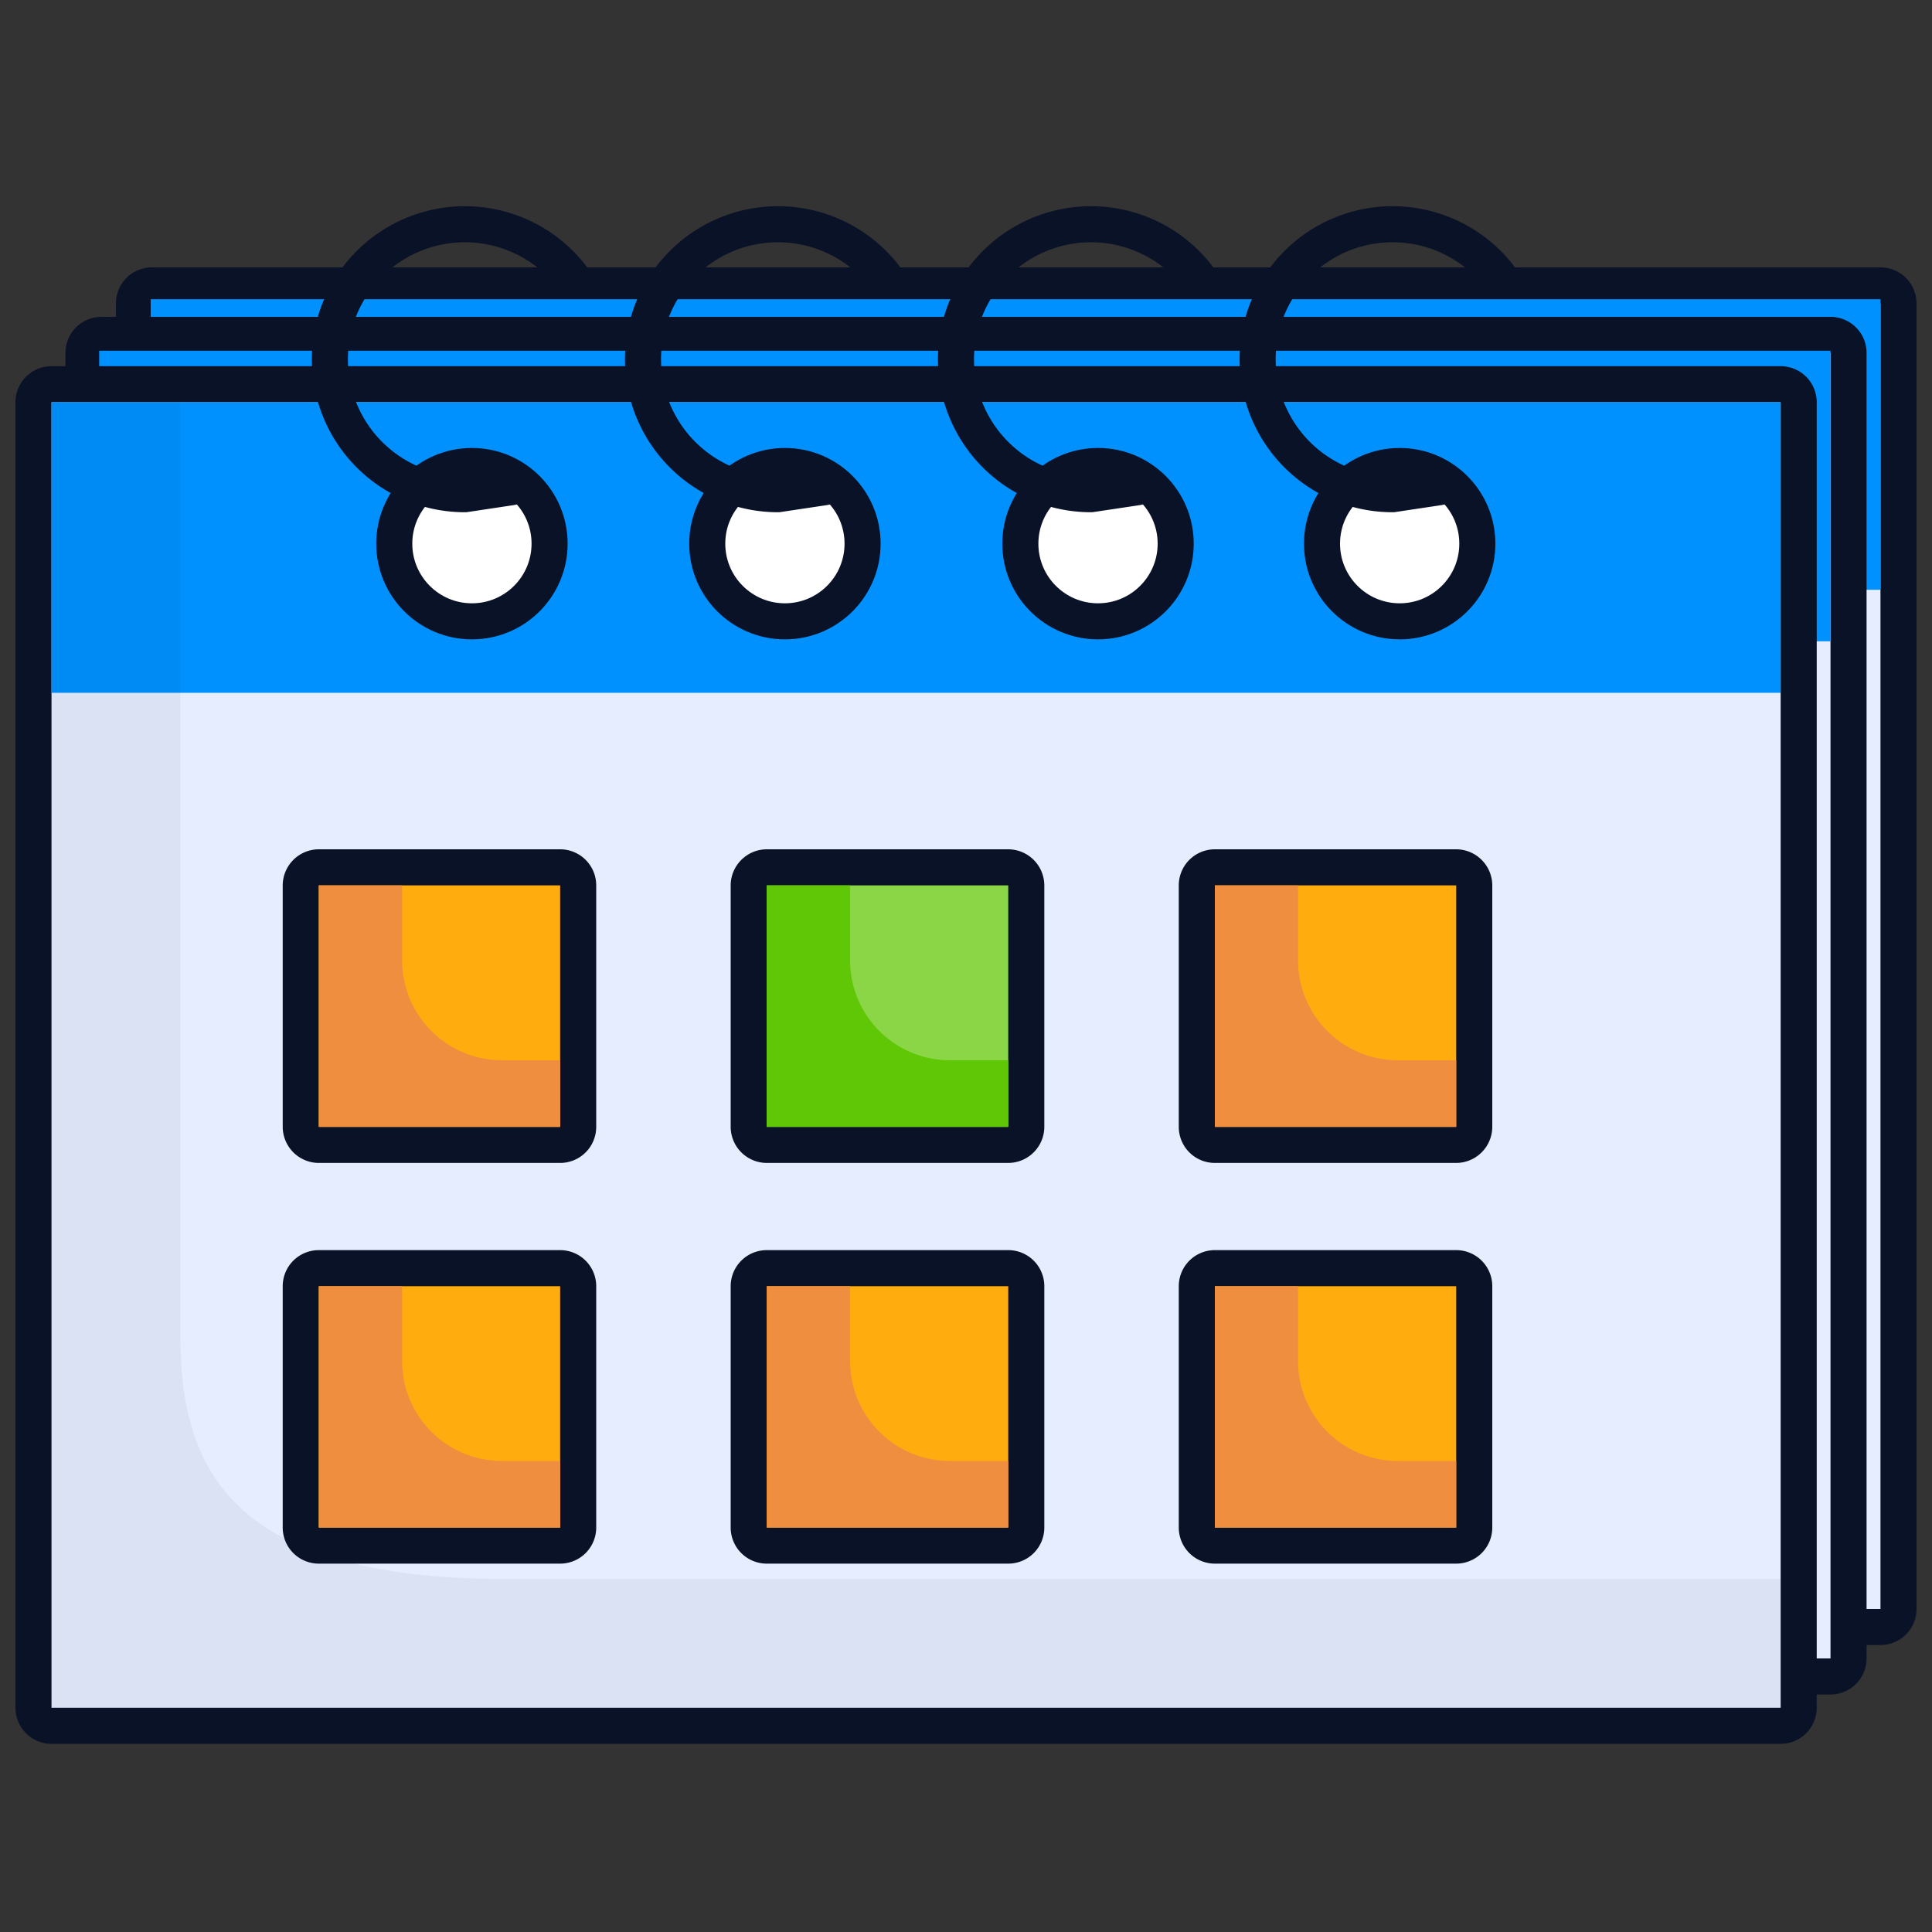
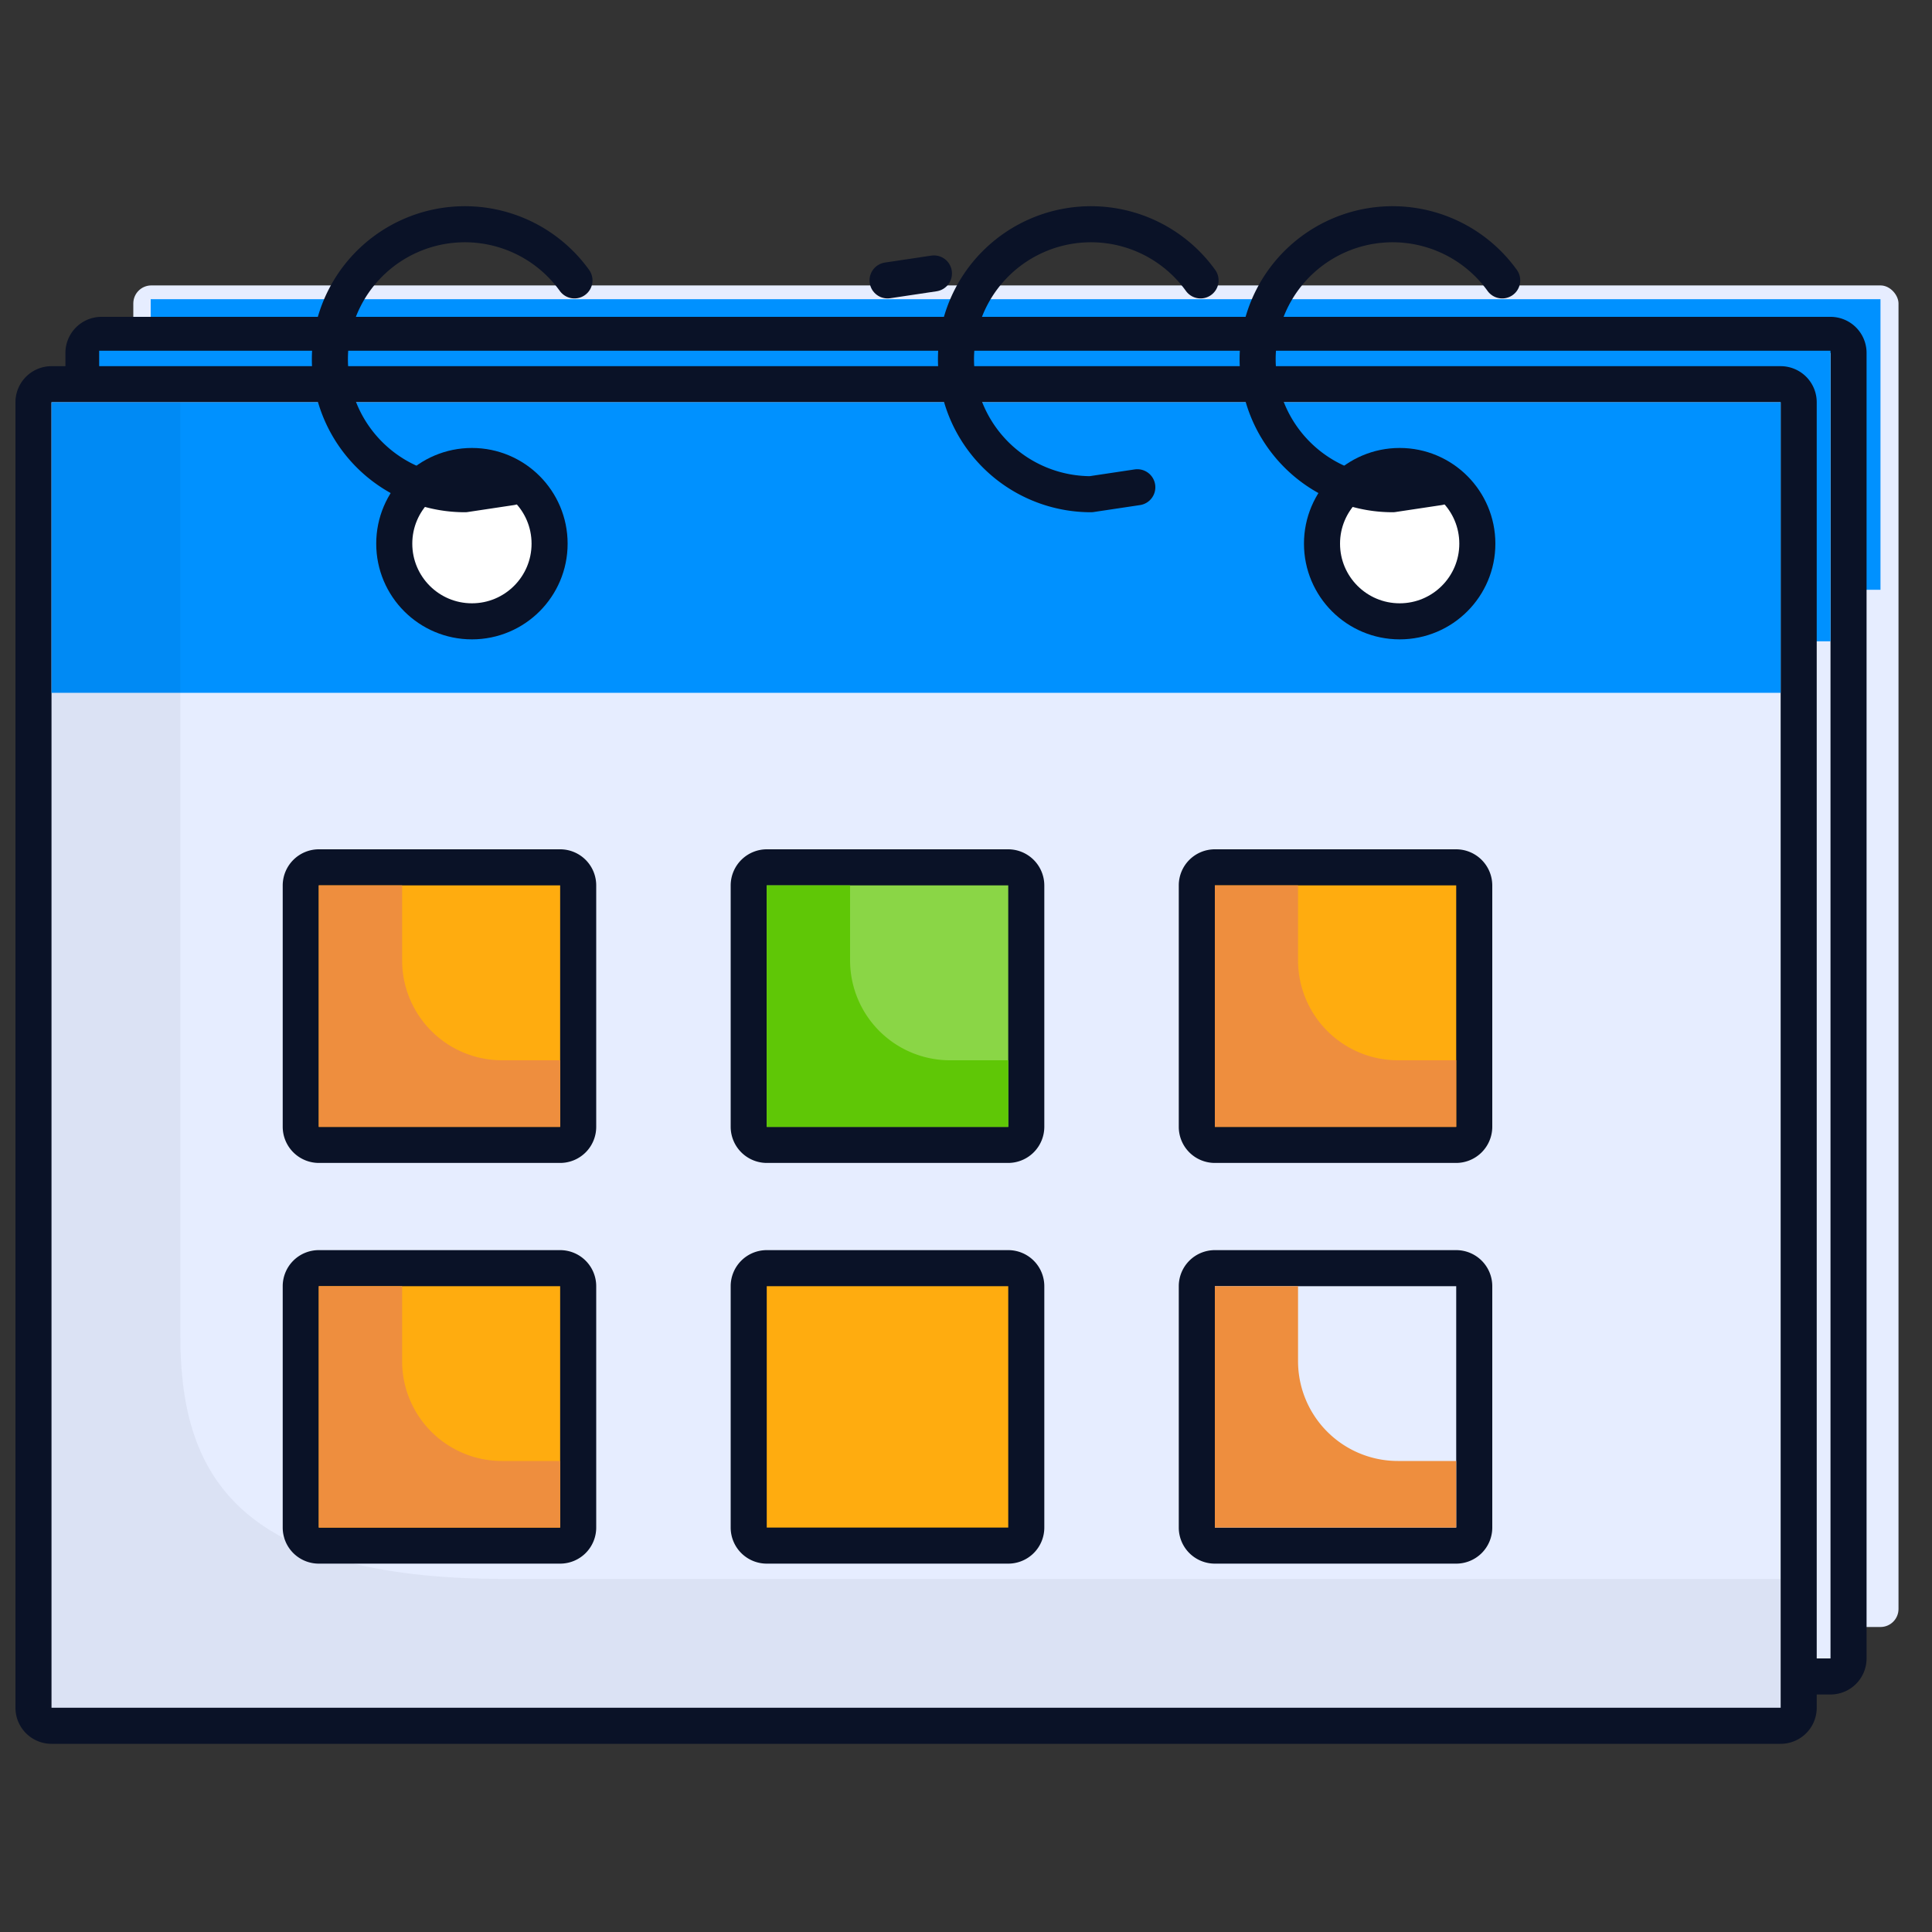
<svg xmlns="http://www.w3.org/2000/svg" viewBox="0 0 150 150">
  <rect x="0" y="0" width="150" height="150" fill="#333333" stroke="none" />
  <g style="isolation: isolate">
    <g id="Layer_1" data-name="Layer 1">
      <g>
        <g>
          <rect x="10.35" y="22.16" width="137.05" height="104.16" rx="1.4" fill="#e6edff" />
-           <path d="M146,23.56V124.92H11.75V23.56H146m0-2.8H11.75A2.8,2.8,0,0,0,9,23.56V124.92a2.8,2.8,0,0,0,2.8,2.8H146a2.8,2.8,0,0,0,2.8-2.8V23.56a2.8,2.8,0,0,0-2.8-2.8Z" fill="#0a1227" />
        </g>
        <rect x="11.7" y="23.23" width="134.3" height="22.56" fill="#0091ff" />
        <g>
          <rect x="6.48" y="25.99" width="137.05" height="104.16" rx="1.4" fill="#e6edff" />
          <path d="M142.12,27.4V128.76H7.88V27.4H142.12m0-2.8H7.88a2.8,2.8,0,0,0-2.8,2.8V128.76a2.8,2.8,0,0,0,2.8,2.8H142.12a2.8,2.8,0,0,0,2.8-2.8V27.4a2.8,2.8,0,0,0-2.8-2.8Z" fill="#0a1227" />
        </g>
        <rect x="7.7" y="27.23" width="134.42" height="22.56" fill="#0091ff" />
        <g>
          <rect x="2.6" y="29.83" width="137.05" height="104.16" rx="1.4" fill="#e6edff" />
          <path d="M138.25,31.23V132.59H4V31.23H138.25m0-2.8H4a2.8,2.8,0,0,0-2.8,2.8V132.59a2.8,2.8,0,0,0,2.8,2.8H138.25a2.8,2.8,0,0,0,2.8-2.8V31.23a2.8,2.8,0,0,0-2.8-2.8Z" fill="#0a1227" />
        </g>
        <rect x="4" y="31.23" width="134.25" height="22.56" fill="#0091ff" />
        <path d="M14,103.69V31.23H4V132.59H138.25v-10h-99C18,122.59,14,114.13,14,103.69Z" fill="#0a1227" opacity="0.05" style="mix-blend-mode: multiply" />
        <g>
          <g>
            <circle cx="36.64" cy="42.21" r="6.03" fill="#fff" stroke="#0a1227" stroke-linecap="round" stroke-linejoin="round" stroke-width="2.8" />
            <path d="M44.6,21.77a10.48,10.48,0,1,0-8.5,16.6l3.59-.54" fill="none" stroke="#0a1227" stroke-linecap="round" stroke-linejoin="round" stroke-width="2.8" />
          </g>
          <g>
-             <circle cx="60.94" cy="42.21" r="6.03" fill="#fff" stroke="#0a1227" stroke-linecap="round" stroke-linejoin="round" stroke-width="2.8" />
-             <path d="M68.91,21.77a10.48,10.48,0,1,0-8.51,16.6l3.6-.54" fill="none" stroke="#0a1227" stroke-linecap="round" stroke-linejoin="round" stroke-width="2.8" />
+             <path d="M68.91,21.77l3.6-.54" fill="none" stroke="#0a1227" stroke-linecap="round" stroke-linejoin="round" stroke-width="2.8" />
          </g>
          <g>
-             <circle cx="85.25" cy="42.21" r="6.03" fill="#fff" stroke="#0a1227" stroke-linecap="round" stroke-linejoin="round" stroke-width="2.8" />
            <path d="M93.21,21.77a10.48,10.48,0,1,0-8.51,16.6l3.6-.54" fill="none" stroke="#0a1227" stroke-linecap="round" stroke-linejoin="round" stroke-width="2.8" />
          </g>
          <g>
            <circle cx="108.67" cy="42.21" r="6.03" fill="#fff" stroke="#0a1227" stroke-linecap="round" stroke-linejoin="round" stroke-width="2.8" />
            <path d="M116.63,21.77a10.48,10.48,0,1,0-8.5,16.6l3.59-.54" fill="none" stroke="#0a1227" stroke-linecap="round" stroke-linejoin="round" stroke-width="2.8" />
          </g>
        </g>
        <g>
          <g>
            <g>
              <rect x="23.35" y="67.34" width="21.54" height="21.54" rx="1.4" fill="#ffac0f" />
              <path d="M43.49,68.74V87.49H24.75V68.74H43.49m0-2.8H24.75a2.81,2.81,0,0,0-2.8,2.8V87.49a2.81,2.81,0,0,0,2.8,2.8H43.49a2.8,2.8,0,0,0,2.8-2.8V68.74a2.8,2.8,0,0,0-2.8-2.8Z" fill="#0a1227" />
            </g>
            <path d="M31.22,74.56V68.74H24.75V87.49H43.49V82.32H39A7.76,7.76,0,0,1,31.22,74.56Z" fill="#ee8e3e" />
          </g>
          <g>
            <g>
              <rect x="58.13" y="67.34" width="21.54" height="21.54" rx="1.4" fill="#8ad646" />
              <path d="M78.28,68.74V87.49H59.53V68.74H78.28m0-2.8H59.53a2.81,2.81,0,0,0-2.8,2.8V87.49a2.81,2.81,0,0,0,2.8,2.8H78.28a2.81,2.81,0,0,0,2.8-2.8V68.74a2.81,2.81,0,0,0-2.8-2.8Z" fill="#0a1227" />
            </g>
            <path d="M66,74.56V68.74H59.53V87.49H78.28V82.32H73.75A7.76,7.76,0,0,1,66,74.56Z" fill="#5fc706" />
          </g>
          <g>
            <g>
              <rect x="92.92" y="67.34" width="21.54" height="21.54" rx="1.4" fill="#ffac0f" />
              <path d="M113.06,68.74V87.49H94.32V68.74h18.74m0-2.8H94.32a2.8,2.8,0,0,0-2.8,2.8V87.49a2.8,2.8,0,0,0,2.8,2.8h18.74a2.81,2.81,0,0,0,2.8-2.8V68.74a2.81,2.81,0,0,0-2.8-2.8Z" fill="#0a1227" />
            </g>
            <path d="M100.78,74.56V68.74H94.32V87.49h18.74V82.32h-4.53A7.76,7.76,0,0,1,100.78,74.56Z" fill="#ee8e3e" />
          </g>
          <g>
            <g>
              <rect x="23.35" y="98.46" width="21.54" height="21.54" rx="1.4" fill="#ffac0f" />
              <path d="M43.49,99.86V118.6H24.75V99.86H43.49m0-2.8H24.75a2.8,2.8,0,0,0-2.8,2.8V118.6a2.8,2.8,0,0,0,2.8,2.8H43.49a2.8,2.8,0,0,0,2.8-2.8V99.86a2.8,2.8,0,0,0-2.8-2.8Z" fill="#0a1227" />
            </g>
            <path d="M31.22,105.68V99.86H24.75V118.6H43.49v-5.17H39A7.75,7.75,0,0,1,31.22,105.68Z" fill="#ee8e3e" />
          </g>
          <g>
            <g>
              <rect x="58.13" y="98.46" width="21.54" height="21.54" rx="1.4" fill="#ffac0f" />
              <path d="M78.28,99.86V118.6H59.53V99.86H78.28m0-2.8H59.53a2.8,2.8,0,0,0-2.8,2.8V118.6a2.8,2.8,0,0,0,2.8,2.8H78.28a2.8,2.8,0,0,0,2.8-2.8V99.86a2.8,2.8,0,0,0-2.8-2.8Z" fill="#0a1227" />
            </g>
-             <path d="M66,105.68V99.86H59.53V118.6H78.28v-5.17H73.75A7.75,7.75,0,0,1,66,105.68Z" fill="#ee8e3e" />
          </g>
          <g>
            <g>
-               <rect x="92.92" y="98.46" width="21.54" height="21.54" rx="1.4" fill="#ffac0f" />
              <path d="M113.06,99.86V118.6H94.32V99.86h18.74m0-2.8H94.32a2.8,2.8,0,0,0-2.8,2.8V118.6a2.8,2.8,0,0,0,2.8,2.8h18.74a2.8,2.8,0,0,0,2.8-2.8V99.86a2.8,2.8,0,0,0-2.8-2.8Z" fill="#0a1227" />
            </g>
            <path d="M100.78,105.68V99.86H94.32V118.6h18.74v-5.17h-4.53A7.75,7.75,0,0,1,100.78,105.68Z" fill="#ee8e3e" />
          </g>
        </g>
      </g>
    </g>
  </g>
</svg>